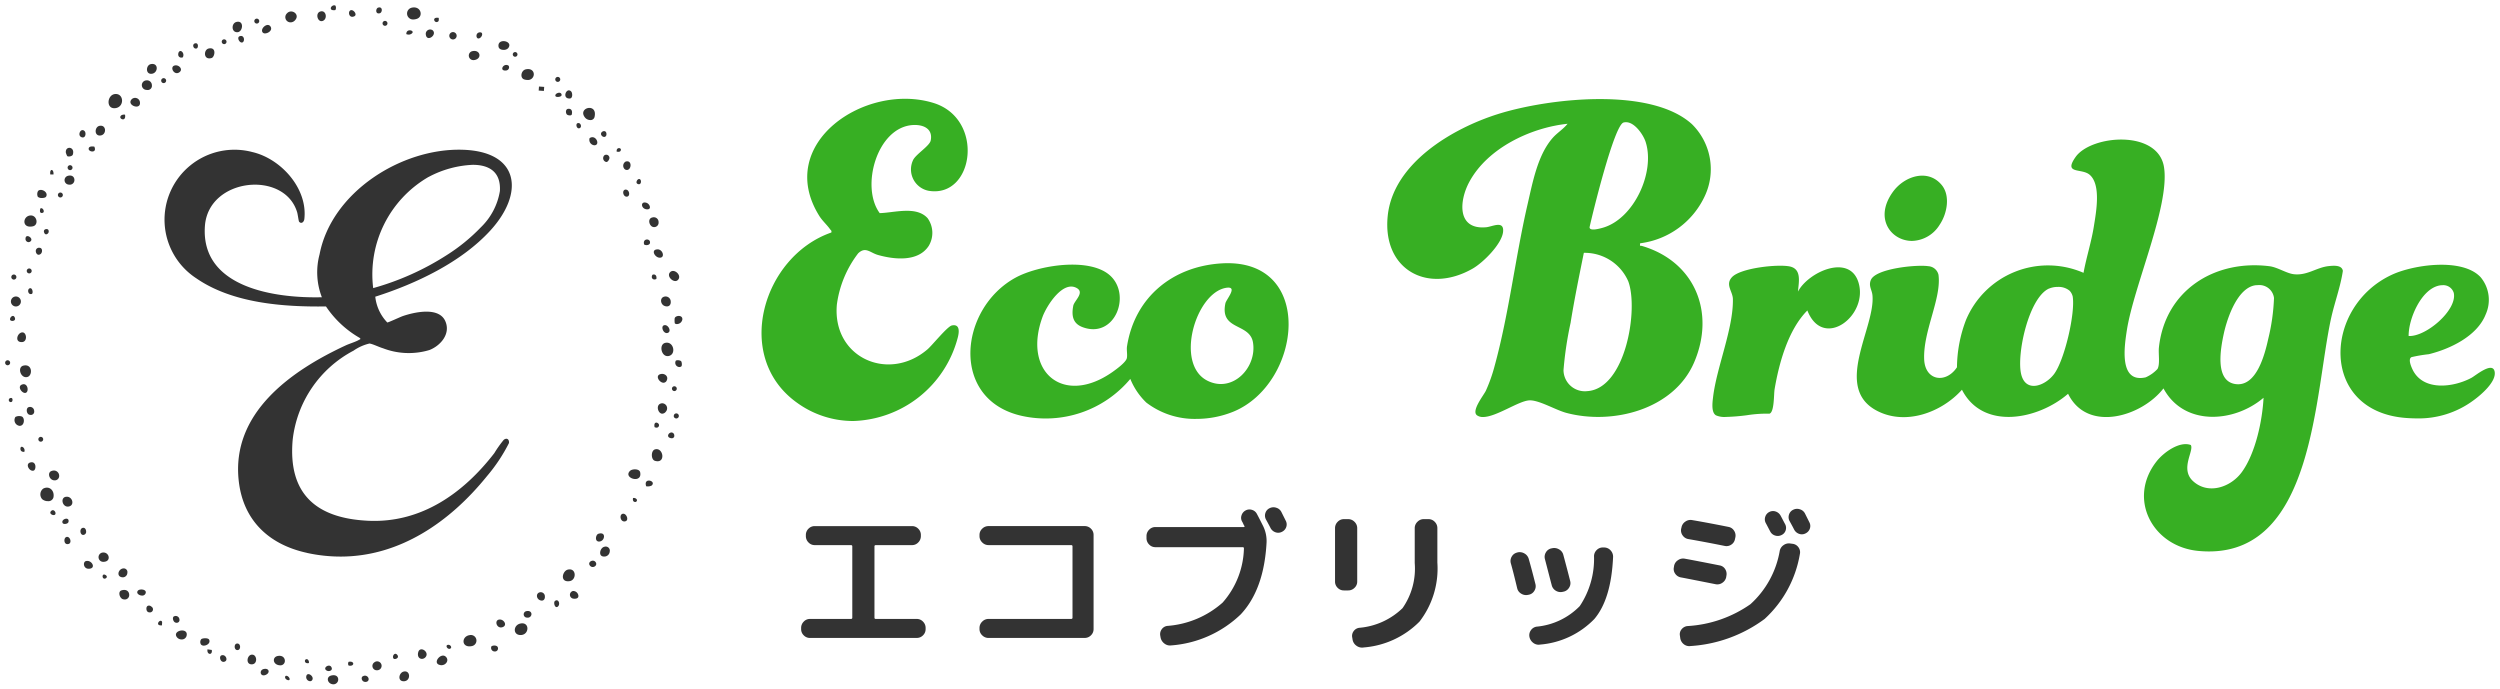
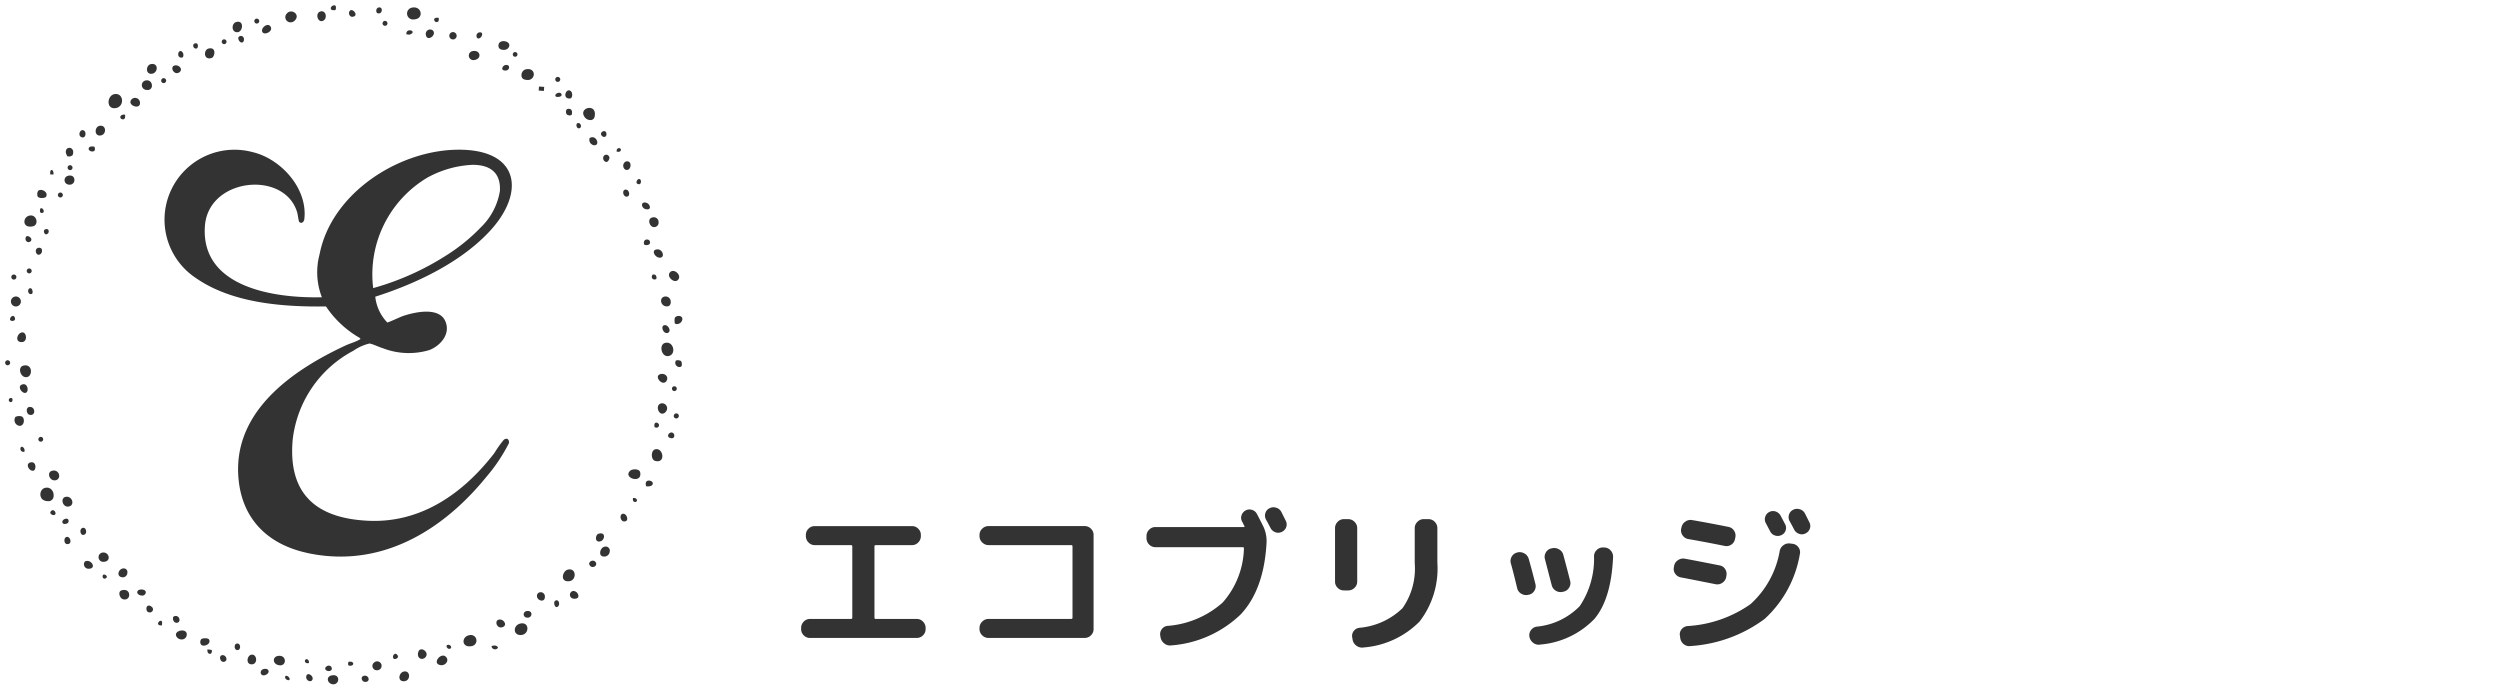
<svg xmlns="http://www.w3.org/2000/svg" width="243.003" height="67.016" viewBox="0 0 243.003 67.016">
  <g id="グループ_36671" data-name="グループ 36671" transform="translate(-84.499 -177.482)">
-     <path id="合体_3" data-name="合体 3" d="M31.793,65.987c-.475-.094-.627-.719-.08-.846.481-.111.68.152.661.416a.464.464,0,0,1-.465.442A.6.6,0,0,1,31.793,65.987Zm3.191-.222c-.337-.02-.444-.471-.179-.564a.36.36,0,0,1,.527.266c.014.15-.083.3-.315.3Zm3.741-1c.683-.179.733.907.046.937h-.032C38.115,65.7,38.269,64.884,38.725,64.764Zm-9.462.522c.037-.625.876-.04.559.331a.232.232,0,0,1-.181.079A.4.4,0,0,1,29.263,65.286Zm-2.015-.094c.216-.112.5.256.379.379a.116.116,0,0,1-.084.028C27.383,65.6,27.111,65.416,27.248,65.192Zm-2.1-.682c.491-.108.631.337.23.547a.56.56,0,0,1-.256.072C24.762,65.129,24.723,64.6,25.146,64.51Zm6.033.1c-.273-.261.329-.621.521-.3.154.256-.046.4-.255.4A.387.387,0,0,1,31.179,64.607Zm4.678-.722a.433.433,0,1,1,.3.744A.421.421,0,0,1,35.857,63.885Zm-2.474.287a.356.356,0,0,1,0-.362c.3-.065.452.058.451.181,0,.1-.1.2-.3.2A.738.738,0,0,1,33.383,64.172Zm-6.753-.03c-.631-.094-.674-.779-.157-.895.465-.1.7.167.714.44a.429.429,0,0,1-.454.463A.709.709,0,0,1,26.63,64.142Zm15.523-.057c-.581-.244.226-1.2.677-.771.35.329.031.824-.421.824A.663.663,0,0,1,42.153,64.084Zm-18.205-.967c.526-.081.645.9.045.936h-.04C23.37,64.055,23.5,63.186,23.947,63.117Zm5.19.629a.169.169,0,0,1,.294-.139.349.349,0,0,1,.089.32.613.613,0,0,1-.132.016C29.215,63.943,29.142,63.845,29.138,63.746Zm-8.1-.567c.382-.129.643.439.337.592a.359.359,0,0,1-.161.042C20.893,63.813,20.771,63.27,21.038,63.179Zm16.7.3c-.147-.235.136-.643.375-.344.191.238-.059.4-.238.4A.155.155,0,0,1,37.74,63.477Zm2.395-.523c.123-.785,1.149-.123.735.389a.475.475,0,0,1-.364.178C40.28,63.52,40.073,63.342,40.134,62.954ZM19.67,62.6l.415.059c.045.261-.064.381-.183.381C19.766,63.042,19.617,62.885,19.67,62.6ZM47.275,62.3c.184-.113.586-.107.626.151a.292.292,0,0,1-.307.356A.345.345,0,0,1,47.275,62.3Zm-24.782-.253c.392-.108.454.534.163.614a.318.318,0,0,1-.085.012C22.257,62.669,22.225,62.117,22.494,62.042Zm20.517.123c.235-.072.457.222.279.344a.214.214,0,0,1-.123.04C42.959,62.549,42.788,62.234,43.011,62.165Zm2.091-.938a.543.543,0,1,1,.288,1.046,1.208,1.208,0,0,1-.267.032C44.354,62.305,44.388,61.374,45.1,61.227Zm-26.049.918a.438.438,0,0,1,.021-.549c.147-.1.661-.129.754.058.161.323-.216.581-.52.581A.354.354,0,0,1,19.053,62.145Zm-2.332-.7c-.576-.694,1.143-1.04.914-.156a.473.473,0,0,1-.483.344A.562.562,0,0,1,16.721,61.448ZM50.09,60.09c.908-.186.878,1.088.043,1.119H50.1C49.332,61.21,49.377,60.237,50.09,60.09Zm-2.083-.383c.442-.076.83.518.393.715a.527.527,0,0,1-.216.05C47.738,60.472,47.567,59.783,48.008,59.707Zm-33.139.34c.043-.161.268-.321.372-.151.043.07-.008.271.009.37a1.033,1.033,0,0,1-.1.006C14.9,60.272,14.839,60.159,14.869,60.048ZM16.558,60c-.242-.071-.346-.539-.131-.611a.362.362,0,0,1,.514.3.266.266,0,0,1-.257.33A.447.447,0,0,1,16.558,60Zm34.088-.494a.316.316,0,0,1,.012-.617c.348-.076.514.115.5.306a.355.355,0,0,1-.391.323A.683.683,0,0,1,50.647,59.507Zm-36.915-.854c-.008-.341.306-.379.492-.2a.3.3,0,0,1-.2.555C13.879,59.005,13.737,58.906,13.731,58.653Zm39.719-.76c.334-.236.528.293.3.525a.21.21,0,0,1-.148.077C53.4,58.5,53.283,58.011,53.451,57.893Zm-1.445-.061c-.4-.143-.429-.7-.02-.777a.4.4,0,0,1,.477.4c.019.2-.076.409-.3.409A.479.479,0,0,1,52.006,57.832Zm-40.563-.106c-.313-.093-.513-.741-.127-.858.5-.151.737.136.743.423a.428.428,0,0,1-.428.465A.655.655,0,0,1,11.443,57.726Zm43.817-.051a.377.377,0,0,1-.055-.747.514.514,0,0,1,.5.374c.059.189-.013.378-.343.378Q55.314,57.681,55.259,57.676Zm-42.33-.8c.167-.165.836-.121.732.255a.337.337,0,0,1-.353.245C13.009,57.371,12.676,57.12,12.929,56.871ZM54.7,54.849c.836-.192.86,1.012.172,1.12a1.1,1.1,0,0,1-.169.014C53.926,55.983,54.186,54.967,54.7,54.849Zm-45.187.8c-.1-.163-.014-.426.243-.275s.073.356-.1.356A.167.167,0,0,1,9.513,55.646Zm1.859-.054c-.6-.079-.369-.834.13-.863a.36.36,0,0,1,.378.434.448.448,0,0,1-.439.434A.535.535,0,0,1,11.372,55.592ZM7.844,54.024c.562-.161,1.054.715.3.743H8.116C7.6,54.767,7.539,54.112,7.844,54.024Zm49.036.48c-.356-.356.246-.715.5-.4.2.251-.032.494-.269.494A.315.315,0,0,1,56.88,54.5ZM9.424,53.2c.633-.127.89.7.351.86a.753.753,0,0,1-.215.034A.454.454,0,0,1,9.424,53.2Zm48.675.368c-.455-.086-.268-.844.138-.934a.4.4,0,0,1,.53.465.526.526,0,0,1-.533.482A.732.732,0,0,1,58.1,53.572Zm-28.767-.347c-3.672-.8-6.18-3.129-6.622-6.955C21.941,39.617,27.8,35.522,33.1,33.058c.386-.18,1-.353,1.331-.561.065-.04.111,0,.081-.141a9.842,9.842,0,0,1-3.326-3.085c-4.158.056-9.094-.31-12.607-2.737a6.8,6.8,0,0,1,5.451-12.271c2.777.645,5.391,3.537,5.053,6.506-.035.311-.311.516-.513.257-.045-.058-.125-.695-.182-.891-1.21-4.125-8.639-3.4-8.971,1.324-.423,6.019,6.861,7.028,11.369,6.917a6.727,6.727,0,0,1-.223-4.17c1.158-6.048,7.969-10.345,13.9-10.167,5.541.166,6.026,4.2,2.714,7.834-2.835,3.107-7.247,5.189-11.2,6.449a4.27,4.27,0,0,0,1.168,2.507c.08.015,1.273-.543,1.505-.622,1.131-.385,3.5-.925,4.13.483.549,1.226-.436,2.378-1.528,2.813a6.963,6.963,0,0,1-4.526-.169c-.38-.109-.981-.415-1.312-.461a4.514,4.514,0,0,0-1.55.694,11.2,11.2,0,0,0-5.916,8.671c-.463,5.257,2.289,7.631,7.354,7.864,5.141.236,9.244-2.681,12.248-6.576a10.922,10.922,0,0,1,.917-1.293c.3-.228.541-.052.506.312a16.123,16.123,0,0,1-2.145,3.227c-3.637,4.5-8.519,7.811-14.224,7.811A15.323,15.323,0,0,1,29.331,53.225Zm11.83-36.543a10.945,10.945,0,0,0-5.388,10.809,26.261,26.261,0,0,0,7.168-3.219,17.721,17.721,0,0,0,3.288-2.68,6.327,6.327,0,0,0,1.861-3.539c.109-1.924-1.122-2.545-2.633-2.545A9.99,9.99,0,0,0,41.161,16.683Zm-35.212,35c.366-.1.564.575.226.675a.421.421,0,0,1-.12.019C5.683,52.38,5.685,51.759,5.948,51.686Zm51.656.421c-.292-.088-.188-.657.062-.733.448-.136.586.111.53.358a.492.492,0,0,1-.456.4A.471.471,0,0,1,57.6,52.107Zm-50.029-.62c-.3-.006-.373-.59-.049-.684.21-.061.337.138.343.336a.3.3,0,0,1-.288.348ZM5.6,50.342c-.239-.379.654-.693.562-.151-.026.154-.207.22-.359.22A.25.25,0,0,1,5.6,50.342Zm54.466-.924c.331-.027.589.626.229.733a.4.4,0,0,1-.115.018C59.769,50.169,59.677,49.45,60.064,49.418Zm-55.617-.24c.265-.323.6.2.376.343a.206.206,0,0,1-.111.028C4.526,49.549,4.281,49.379,4.446,49.178Zm1.441-1.4c.6-.123.913.755.35.924a.551.551,0,0,1-.159.024C5.555,48.722,5.358,47.881,5.887,47.774Zm55.145.115a.35.35,0,0,1,.321.089.168.168,0,0,1-.129.294C61.1,48.272,60.971,48.167,61.033,47.889Zm-57.443.1A.7.7,0,0,1,3.7,46.978c.613-.324,1.136.225.991.865a.5.5,0,0,1-.535.353A.843.843,0,0,1,3.589,47.993Zm58.716-1.251c-.3-.885,1.014-.534.543-.069a.815.815,0,0,1-.409.09A.294.294,0,0,1,62.305,46.742ZM4.751,46.171c-.5-.048-.688-.814-.19-.922a.512.512,0,0,1,.689.452.426.426,0,0,1-.438.473Q4.782,46.174,4.751,46.171Zm55.984-.916c.212-.212.918-.232.991.141.093.469-.176.649-.476.649C60.817,46.045,60.319,45.673,60.735,45.254ZM2.477,44.427c.577-.122.553.72.29.8a.29.29,0,0,1-.088.013C2.3,45.243,1.936,44.541,2.477,44.427Zm60.684-.151c-.4-.119-.4-.99,0-1.111s.672.222.715.564c.036.295-.1.589-.457.589A.917.917,0,0,1,63.161,44.276ZM1.485,43.116c-.01-.438.533-.1.377.289H1.82C1.635,43.406,1.49,43.32,1.485,43.116Zm1.743-.934a.235.235,0,1,1,.235.235A.235.235,0,0,1,3.228,42.182Zm61.4-.131c-.347-.116-.164-.49.112-.532a.283.283,0,0,1,.3.28.235.235,0,0,1-.244.283A.551.551,0,0,1,64.629,42.051ZM63.125,41c-.156-.776.694-.352.354-.007a.217.217,0,0,1-.158.058A.432.432,0,0,1,63.125,41ZM1.4,40.876a.563.563,0,0,1-.4-.866.8.8,0,0,1,.615-.045c.317.133.283.911-.2.911Zm63.592-.965a.246.246,0,1,1,.246.246A.246.246,0,0,1,64.987,39.911ZM2.35,39.793c-.291-.086-.342-.649-.064-.733a.4.4,0,0,1,.536.367.325.325,0,0,1-.318.39A.548.548,0,0,1,2.35,39.793Zm61.508-1.111a.488.488,0,0,1,.365.812.462.462,0,0,1-.347.2C63.438,39.7,63.177,38.74,63.858,38.681ZM.515,38.173c.268-.072.224.306.138.36a.209.209,0,0,1-.111.036A.2.2,0,0,1,.515,38.173Zm1.1-1.3c.549-.247.726.6.428.775a.229.229,0,0,1-.115.03C1.6,37.674,1.181,37.064,1.612,36.87Zm63.2.388a.234.234,0,1,1,.234.235A.234.234,0,0,1,64.816,37.257ZM63.73,35.84c.4-.087.778.245.572.636a.343.343,0,0,1-.308.21C63.591,36.686,63.127,35.971,63.73,35.84ZM1.781,35.02c.867-.2.907.936.4,1.1a.524.524,0,0,1-.158.025C1.461,36.141,1.191,35.156,1.781,35.02ZM65.2,34.529a.593.593,0,0,1,.495.051c.086.086.126.45.019.525a.3.3,0,0,1-.173.055A.411.411,0,0,1,65.2,34.529ZM0,34.744a.243.243,0,1,1,.242.243A.243.243,0,0,1,0,34.744Zm64.172-1.935c.828-.183,1.1,1.18.273,1.287a.509.509,0,0,1-.065,0C63.766,34.1,63.532,32.95,64.172,32.808ZM1.6,31.8c.491-.121.622.9.043.934l-.054,0C.941,32.733,1.147,31.909,1.6,31.8Zm62.448-.7c.372-.119.738.551.4.722a.319.319,0,0,1-.144.036C63.944,31.856,63.718,31.2,64.043,31.1Zm1.04-.206a1.79,1.79,0,0,1-.009-.464c.053-.293.789-.375.746.111a.54.54,0,0,1-.534.442A.229.229,0,0,1,65.083,30.893ZM.546,30.64c-.255-.16.247-.755.406-.247.063.2-.1.284-.25.284A.305.305,0,0,1,.546,30.64Zm.015-1.853a.485.485,0,1,1,.485.485A.485.485,0,0,1,.561,28.788Zm63.562.444c-.423-.136-.52-.774-.078-.907a.5.5,0,0,1,.651.458c.027.242-.086.484-.369.484A.669.669,0,0,1,64.123,29.232ZM2.409,27.5c.249-.065.35.5.172.555a.294.294,0,0,1-.09.015C2.2,28.071,2.139,27.571,2.409,27.5Zm62.238-1.571c.4-.384,1.181.342.74.772a.343.343,0,0,1-.246.1C64.758,26.8,64.3,26.26,64.648,25.929ZM.6,26.413a.247.247,0,1,1,.247.247A.247.247,0,0,1,.6,26.413Zm62.321-.221c.289-.113.441.133.376.407a.4.4,0,0,1-.185.049C62.9,26.648,62.769,26.435,62.922,26.192ZM2.1,25.819a.24.24,0,1,1,.24.239A.24.24,0,0,1,2.1,25.819Zm61.313-2.1c.475,0,.7.671.357.79a.417.417,0,0,1-.136.023C63.151,24.537,62.72,23.73,63.412,23.724ZM2.98,23.908a.31.31,0,0,1,.366-.338c.306.014.278.425.143.56a.336.336,0,0,1-.232.117C3.1,24.246,2.989,24.077,2.98,23.908Zm59.135-.656c-.2-.624.647-.628.563-.149-.024.14-.182.206-.336.206A.441.441,0,0,1,62.115,23.251ZM1.982,22.661c.025-.52.8-.023.5.268a.3.3,0,0,1-.21.091A.31.31,0,0,1,1.982,22.661Zm1.8-.6c-.1-.331.325-.374.407-.244a.289.289,0,0,1-.2.445C3.907,22.263,3.827,22.206,3.783,22.062Zm59.245-.506c-.409-.04-.641-.821-.118-.934a.466.466,0,0,1,.607.46.433.433,0,0,1-.433.477ZM2.417,20.43c.673-.086.878.916.285,1.049a1.251,1.251,0,0,1-.273.033C1.629,21.512,1.751,20.515,2.417,20.43Zm1.026-.7c.246-.082.434.365.213.436a.355.355,0,0,1-.107.019C3.339,20.181,3.358,19.9,3.443,19.725Zm58.914.1c-.468-.041-.6-.58-.27-.659a.515.515,0,0,1,.559.325c.069.168.022.337-.231.337Zm-59.169-1.2a.6.6,0,0,1,.016-.586c.3-.3,1.03.122.775.554-.053.09-.232.132-.409.132A.6.6,0,0,1,3.187,18.621Zm1.941-.193a.24.24,0,1,1,.239.24A.239.239,0,0,1,5.129,18.428Zm55.188-.52c.354-.03.49.651.112.683H60.4C60.052,18.592,59.926,17.94,60.316,17.907ZM6.153,17.424a.434.434,0,0,1-.078-.843c.454-.136.668.136.659.409a.449.449,0,0,1-.468.445A.688.688,0,0,1,6.153,17.424Zm55.322-.067c-.221-.106-.05-.424.1-.466s.229.1.228.247c0,.127-.064.254-.2.254A.312.312,0,0,1,61.475,17.357ZM4.7,16.441H4.388C4.306,15.823,4.744,15.895,4.7,16.441Zm1.37-.661a.24.24,0,1,1,.24.24A.24.24,0,0,1,6.074,15.78Zm54.2.186a.461.461,0,0,1,.043-.777c.352-.108.494.144.476.395-.015.21-.143.421-.354.421A.4.4,0,0,1,60.276,15.966Zm-2.07-1.342a.309.309,0,0,1,.506.345c-.08.189-.182.26-.279.26A.381.381,0,0,1,58.206,14.624Zm-52.164.037a1.732,1.732,0,0,1-.136-.343c-.071-.691.913-.6.681.183-.038.129-.233.192-.387.192A.319.319,0,0,1,6.041,14.661Zm53.488-.429-.076,0c-.091-.516.6-.4.352-.058a.243.243,0,0,1-.2.062Zm-51.386-.38c.084-.162.367-.143.53-.116.157.343-.005.473-.194.473C8.274,14.209,8.038,14.055,8.143,13.852Zm48.667-.938c.613-.418,1.083.687.466.691h0A.53.53,0,0,1,56.81,12.914ZM7.465,12.832c-.513-.139-.116-.984.255-.606.16.162.114.618-.171.618A.32.32,0,0,1,7.465,12.832ZM58.016,12.7c-.363-.363.4-.739.432-.207.013.2-.1.3-.221.3A.3.3,0,0,1,58.016,12.7ZM9.171,11.716c.7-.143.72.916.046.941H9.2C8.638,12.657,8.7,11.811,9.171,11.716Zm46.469-.258c.314-.107.469.417.17.493a.2.2,0,0,1-.051.007C55.528,11.957,55.442,11.525,55.64,11.457Zm.74-.53c-.813-.977,1.231-1.505.913-.088a.392.392,0,0,1-.414.313A.674.674,0,0,1,56.38,10.927ZM11.3,10.688a.526.526,0,0,1,.353-.058c.059.337-.069.455-.2.455C11.262,11.086,11.064,10.869,11.3,10.688Zm43.309-.072c-.136-.135-.163-.543.142-.559.348-.018.4.292.32.578a.223.223,0,0,1-.183.063A.454.454,0,0,1,54.606,10.616ZM10.69,8.623c.833-.073.929,1.187.094,1.361A.9.9,0,0,1,10.6,10C9.793,10,9.924,8.691,10.69,8.623Zm1.608.509a.476.476,0,0,1,.792.219c.079.355-.105.492-.328.492C12.407,9.843,11.955,9.5,12.3,9.132Zm42.155-.47c.03-.278.3-.555.565-.288.126.127.185.672-.142.685h-.029C54.533,9.058,54.432,8.86,54.453,8.662Zm-.933.2c-.211-.247.454-.555.561-.212.059.189-.181.255-.367.255A.317.317,0,0,1,53.521,8.86Zm-1.659-.576.028-.393.506.036-.028.393ZM13.719,8.22a.463.463,0,0,1,0-.924.475.475,0,0,1,.545.466.409.409,0,0,1-.418.471A.684.684,0,0,1,13.719,8.22Zm1.448-.9a.241.241,0,1,1,.241.241A.241.241,0,0,1,15.167,7.316ZM53.473,7.2a.242.242,0,1,1,.242.242A.242.242,0,0,1,53.473,7.2Zm-3,.01c-.465-.136-.329-.88.126-.984.543-.124.8.189.787.5a.562.562,0,0,1-.606.53A1.1,1.1,0,0,1,50.468,7.208ZM14.16,5.716c.8-.16.72.916.046.942h-.021C13.624,6.658,13.693,5.809,14.16,5.716Zm2.337.128c.4-.08.815.373.457.65a.429.429,0,0,1-.264.1C16.293,6.593,16.032,5.937,16.5,5.844Zm31.837.221a.4.4,0,0,1,.564-.223c.163.1.108.5-.274.5h0C48.351,6.343,48.287,6.2,48.334,6.065ZM45.416,4.456c.771-.173.964.717.223.859a.609.609,0,0,1-.115.011A.44.44,0,0,1,45.416,4.456ZM19.779,4.2c.8-.183.6.828.29.921a.774.774,0,0,1-.224.037C19.272,5.161,19.319,4.309,19.779,4.2Zm-2.955.562c0-.211.148-.422.356-.265a.444.444,0,0,1,.082.565.546.546,0,0,1-.142.021A.29.29,0,0,1,16.824,4.766Zm32.519.006A.228.228,0,1,1,49.571,5,.228.228,0,0,1,49.343,4.772ZM47.96,4.028c-.153-.9,1.5-.572.929.143a.588.588,0,0,1-.441.16C48.222,4.332,48,4.24,47.96,4.028ZM18.451,3.7c.364-.1.337.436.17.49a.283.283,0,0,1-.088.015C18.268,4.2,18.167,3.777,18.451,3.7Zm2.6-.16a.234.234,0,1,1,.234.234A.235.235,0,0,1,21.055,3.536ZM22.807,3c.459-.154.527.543.229.616a.167.167,0,0,1-.04,0C22.752,3.62,22.492,3.1,22.807,3Zm20.365-.04a.358.358,0,1,1,.358.358A.358.358,0,0,1,43.173,2.959Zm3-.335c.275,0,.229.328.051.493a.332.332,0,0,1-.216.107C45.742,3.224,45.707,2.628,46.174,2.624Zm-5.285.2a.425.425,0,0,1,.679-.389c.306.307-.078.745-.383.745C41.041,3.182,40.915,3.084,40.889,2.827ZM38.994,2.8c-.016-.627.945-.332.5-.036a.466.466,0,0,1-.265.084A.686.686,0,0,1,38.994,2.8Zm-13.94-.141c-.346-.346.449-1.072.746-.588.215.35-.229.659-.54.659A.284.284,0,0,1,25.054,2.659ZM22.495,1.613c.751-.17.624.946.106,1l-.058,0C21.973,2.613,21.976,1.731,22.495,1.613Zm14.189.14a.239.239,0,1,1,.239.239A.239.239,0,0,1,36.684,1.753ZM24.219,1.534a.24.24,0,1,1,.24.24A.24.24,0,0,1,24.219,1.534ZM27.4.776c.438-.482,1.305.109.774.68a.572.572,0,0,1-.422.2A.505.505,0,0,1,27.4.776Zm14.3.641c-.011-.13.105-.259.446-.195,0,.1.031.288-.059.351a.275.275,0,0,1-.159.056A.236.236,0,0,1,41.705,1.417ZM30.641.6c.538-.157.706.637.306.878a.394.394,0,0,1-.2.062C30.335,1.541,30.149.744,30.641.6Zm8.9-.375c.9-.181,1.136.886.462,1.094a1.188,1.188,0,0,1-.35.058A.58.58,0,0,1,39.545.226ZM33.607.473c.268-.066.648.438.334.591a.47.47,0,0,1-.2.053C33.379,1.118,33.319.544,33.607.473ZM36.26.223c.454-.136.422.468.164.545a.429.429,0,0,1-.122.02C35.978.788,36.027.292,36.26.223ZM31.695.406c-.167-.227.212-.5.407-.375a.44.44,0,0,1,0,.424.292.292,0,0,1-.13.021A.426.426,0,0,1,31.695.406Z" transform="translate(84.999 177.999)" fill="#333" stroke="rgba(0,0,0,0)" stroke-miterlimit="10" stroke-width="1" />
+     <path id="合体_3" data-name="合体 3" d="M31.793,65.987c-.475-.094-.627-.719-.08-.846.481-.111.68.152.661.416a.464.464,0,0,1-.465.442A.6.6,0,0,1,31.793,65.987Zm3.191-.222c-.337-.02-.444-.471-.179-.564a.36.36,0,0,1,.527.266c.014.15-.083.3-.315.3Zm3.741-1c.683-.179.733.907.046.937h-.032C38.115,65.7,38.269,64.884,38.725,64.764Zm-9.462.522c.037-.625.876-.04.559.331a.232.232,0,0,1-.181.079A.4.4,0,0,1,29.263,65.286Zm-2.015-.094c.216-.112.5.256.379.379a.116.116,0,0,1-.084.028C27.383,65.6,27.111,65.416,27.248,65.192Zm-2.1-.682c.491-.108.631.337.23.547a.56.56,0,0,1-.256.072C24.762,65.129,24.723,64.6,25.146,64.51Zm6.033.1c-.273-.261.329-.621.521-.3.154.256-.046.4-.255.4A.387.387,0,0,1,31.179,64.607Zm4.678-.722a.433.433,0,1,1,.3.744A.421.421,0,0,1,35.857,63.885Zm-2.474.287a.356.356,0,0,1,0-.362c.3-.065.452.058.451.181,0,.1-.1.2-.3.2A.738.738,0,0,1,33.383,64.172Zm-6.753-.03c-.631-.094-.674-.779-.157-.895.465-.1.7.167.714.44a.429.429,0,0,1-.454.463A.709.709,0,0,1,26.63,64.142Zm15.523-.057c-.581-.244.226-1.2.677-.771.35.329.031.824-.421.824A.663.663,0,0,1,42.153,64.084Zm-18.205-.967c.526-.081.645.9.045.936h-.04C23.37,64.055,23.5,63.186,23.947,63.117Zm5.19.629a.169.169,0,0,1,.294-.139.349.349,0,0,1,.089.32.613.613,0,0,1-.132.016C29.215,63.943,29.142,63.845,29.138,63.746Zm-8.1-.567c.382-.129.643.439.337.592a.359.359,0,0,1-.161.042C20.893,63.813,20.771,63.27,21.038,63.179Zm16.7.3c-.147-.235.136-.643.375-.344.191.238-.059.4-.238.4A.155.155,0,0,1,37.74,63.477Zm2.395-.523c.123-.785,1.149-.123.735.389a.475.475,0,0,1-.364.178C40.28,63.52,40.073,63.342,40.134,62.954ZM19.67,62.6l.415.059c.045.261-.064.381-.183.381C19.766,63.042,19.617,62.885,19.67,62.6ZM47.275,62.3c.184-.113.586-.107.626.151A.345.345,0,0,1,47.275,62.3Zm-24.782-.253c.392-.108.454.534.163.614a.318.318,0,0,1-.085.012C22.257,62.669,22.225,62.117,22.494,62.042Zm20.517.123c.235-.072.457.222.279.344a.214.214,0,0,1-.123.04C42.959,62.549,42.788,62.234,43.011,62.165Zm2.091-.938a.543.543,0,1,1,.288,1.046,1.208,1.208,0,0,1-.267.032C44.354,62.305,44.388,61.374,45.1,61.227Zm-26.049.918a.438.438,0,0,1,.021-.549c.147-.1.661-.129.754.058.161.323-.216.581-.52.581A.354.354,0,0,1,19.053,62.145Zm-2.332-.7c-.576-.694,1.143-1.04.914-.156a.473.473,0,0,1-.483.344A.562.562,0,0,1,16.721,61.448ZM50.09,60.09c.908-.186.878,1.088.043,1.119H50.1C49.332,61.21,49.377,60.237,50.09,60.09Zm-2.083-.383c.442-.076.83.518.393.715a.527.527,0,0,1-.216.05C47.738,60.472,47.567,59.783,48.008,59.707Zm-33.139.34c.043-.161.268-.321.372-.151.043.07-.008.271.009.37a1.033,1.033,0,0,1-.1.006C14.9,60.272,14.839,60.159,14.869,60.048ZM16.558,60c-.242-.071-.346-.539-.131-.611a.362.362,0,0,1,.514.3.266.266,0,0,1-.257.33A.447.447,0,0,1,16.558,60Zm34.088-.494a.316.316,0,0,1,.012-.617c.348-.076.514.115.5.306a.355.355,0,0,1-.391.323A.683.683,0,0,1,50.647,59.507Zm-36.915-.854c-.008-.341.306-.379.492-.2a.3.3,0,0,1-.2.555C13.879,59.005,13.737,58.906,13.731,58.653Zm39.719-.76c.334-.236.528.293.3.525a.21.21,0,0,1-.148.077C53.4,58.5,53.283,58.011,53.451,57.893Zm-1.445-.061c-.4-.143-.429-.7-.02-.777a.4.4,0,0,1,.477.4c.019.2-.076.409-.3.409A.479.479,0,0,1,52.006,57.832Zm-40.563-.106c-.313-.093-.513-.741-.127-.858.5-.151.737.136.743.423a.428.428,0,0,1-.428.465A.655.655,0,0,1,11.443,57.726Zm43.817-.051a.377.377,0,0,1-.055-.747.514.514,0,0,1,.5.374c.059.189-.013.378-.343.378Q55.314,57.681,55.259,57.676Zm-42.33-.8c.167-.165.836-.121.732.255a.337.337,0,0,1-.353.245C13.009,57.371,12.676,57.12,12.929,56.871ZM54.7,54.849c.836-.192.86,1.012.172,1.12a1.1,1.1,0,0,1-.169.014C53.926,55.983,54.186,54.967,54.7,54.849Zm-45.187.8c-.1-.163-.014-.426.243-.275s.073.356-.1.356A.167.167,0,0,1,9.513,55.646Zm1.859-.054c-.6-.079-.369-.834.13-.863a.36.36,0,0,1,.378.434.448.448,0,0,1-.439.434A.535.535,0,0,1,11.372,55.592ZM7.844,54.024c.562-.161,1.054.715.3.743H8.116C7.6,54.767,7.539,54.112,7.844,54.024Zm49.036.48c-.356-.356.246-.715.5-.4.2.251-.032.494-.269.494A.315.315,0,0,1,56.88,54.5ZM9.424,53.2c.633-.127.89.7.351.86a.753.753,0,0,1-.215.034A.454.454,0,0,1,9.424,53.2Zm48.675.368c-.455-.086-.268-.844.138-.934a.4.4,0,0,1,.53.465.526.526,0,0,1-.533.482A.732.732,0,0,1,58.1,53.572Zm-28.767-.347c-3.672-.8-6.18-3.129-6.622-6.955C21.941,39.617,27.8,35.522,33.1,33.058c.386-.18,1-.353,1.331-.561.065-.04.111,0,.081-.141a9.842,9.842,0,0,1-3.326-3.085c-4.158.056-9.094-.31-12.607-2.737a6.8,6.8,0,0,1,5.451-12.271c2.777.645,5.391,3.537,5.053,6.506-.035.311-.311.516-.513.257-.045-.058-.125-.695-.182-.891-1.21-4.125-8.639-3.4-8.971,1.324-.423,6.019,6.861,7.028,11.369,6.917a6.727,6.727,0,0,1-.223-4.17c1.158-6.048,7.969-10.345,13.9-10.167,5.541.166,6.026,4.2,2.714,7.834-2.835,3.107-7.247,5.189-11.2,6.449a4.27,4.27,0,0,0,1.168,2.507c.08.015,1.273-.543,1.505-.622,1.131-.385,3.5-.925,4.13.483.549,1.226-.436,2.378-1.528,2.813a6.963,6.963,0,0,1-4.526-.169c-.38-.109-.981-.415-1.312-.461a4.514,4.514,0,0,0-1.55.694,11.2,11.2,0,0,0-5.916,8.671c-.463,5.257,2.289,7.631,7.354,7.864,5.141.236,9.244-2.681,12.248-6.576a10.922,10.922,0,0,1,.917-1.293c.3-.228.541-.052.506.312a16.123,16.123,0,0,1-2.145,3.227c-3.637,4.5-8.519,7.811-14.224,7.811A15.323,15.323,0,0,1,29.331,53.225Zm11.83-36.543a10.945,10.945,0,0,0-5.388,10.809,26.261,26.261,0,0,0,7.168-3.219,17.721,17.721,0,0,0,3.288-2.68,6.327,6.327,0,0,0,1.861-3.539c.109-1.924-1.122-2.545-2.633-2.545A9.99,9.99,0,0,0,41.161,16.683Zm-35.212,35c.366-.1.564.575.226.675a.421.421,0,0,1-.12.019C5.683,52.38,5.685,51.759,5.948,51.686Zm51.656.421c-.292-.088-.188-.657.062-.733.448-.136.586.111.53.358a.492.492,0,0,1-.456.4A.471.471,0,0,1,57.6,52.107Zm-50.029-.62c-.3-.006-.373-.59-.049-.684.21-.061.337.138.343.336a.3.3,0,0,1-.288.348ZM5.6,50.342c-.239-.379.654-.693.562-.151-.026.154-.207.22-.359.22A.25.25,0,0,1,5.6,50.342Zm54.466-.924c.331-.027.589.626.229.733a.4.4,0,0,1-.115.018C59.769,50.169,59.677,49.45,60.064,49.418Zm-55.617-.24c.265-.323.6.2.376.343a.206.206,0,0,1-.111.028C4.526,49.549,4.281,49.379,4.446,49.178Zm1.441-1.4c.6-.123.913.755.35.924a.551.551,0,0,1-.159.024C5.555,48.722,5.358,47.881,5.887,47.774Zm55.145.115a.35.35,0,0,1,.321.089.168.168,0,0,1-.129.294C61.1,48.272,60.971,48.167,61.033,47.889Zm-57.443.1A.7.7,0,0,1,3.7,46.978c.613-.324,1.136.225.991.865a.5.5,0,0,1-.535.353A.843.843,0,0,1,3.589,47.993Zm58.716-1.251c-.3-.885,1.014-.534.543-.069a.815.815,0,0,1-.409.09A.294.294,0,0,1,62.305,46.742ZM4.751,46.171c-.5-.048-.688-.814-.19-.922a.512.512,0,0,1,.689.452.426.426,0,0,1-.438.473Q4.782,46.174,4.751,46.171Zm55.984-.916c.212-.212.918-.232.991.141.093.469-.176.649-.476.649C60.817,46.045,60.319,45.673,60.735,45.254ZM2.477,44.427c.577-.122.553.72.29.8a.29.29,0,0,1-.088.013C2.3,45.243,1.936,44.541,2.477,44.427Zm60.684-.151c-.4-.119-.4-.99,0-1.111s.672.222.715.564c.036.295-.1.589-.457.589A.917.917,0,0,1,63.161,44.276ZM1.485,43.116c-.01-.438.533-.1.377.289H1.82C1.635,43.406,1.49,43.32,1.485,43.116Zm1.743-.934a.235.235,0,1,1,.235.235A.235.235,0,0,1,3.228,42.182Zm61.4-.131c-.347-.116-.164-.49.112-.532a.283.283,0,0,1,.3.28.235.235,0,0,1-.244.283A.551.551,0,0,1,64.629,42.051ZM63.125,41c-.156-.776.694-.352.354-.007a.217.217,0,0,1-.158.058A.432.432,0,0,1,63.125,41ZM1.4,40.876a.563.563,0,0,1-.4-.866.8.8,0,0,1,.615-.045c.317.133.283.911-.2.911Zm63.592-.965a.246.246,0,1,1,.246.246A.246.246,0,0,1,64.987,39.911ZM2.35,39.793c-.291-.086-.342-.649-.064-.733a.4.4,0,0,1,.536.367.325.325,0,0,1-.318.39A.548.548,0,0,1,2.35,39.793Zm61.508-1.111a.488.488,0,0,1,.365.812.462.462,0,0,1-.347.2C63.438,39.7,63.177,38.74,63.858,38.681ZM.515,38.173c.268-.072.224.306.138.36a.209.209,0,0,1-.111.036A.2.2,0,0,1,.515,38.173Zm1.1-1.3c.549-.247.726.6.428.775a.229.229,0,0,1-.115.03C1.6,37.674,1.181,37.064,1.612,36.87Zm63.2.388a.234.234,0,1,1,.234.235A.234.234,0,0,1,64.816,37.257ZM63.73,35.84c.4-.087.778.245.572.636a.343.343,0,0,1-.308.21C63.591,36.686,63.127,35.971,63.73,35.84ZM1.781,35.02c.867-.2.907.936.4,1.1a.524.524,0,0,1-.158.025C1.461,36.141,1.191,35.156,1.781,35.02ZM65.2,34.529a.593.593,0,0,1,.495.051c.086.086.126.45.019.525a.3.3,0,0,1-.173.055A.411.411,0,0,1,65.2,34.529ZM0,34.744a.243.243,0,1,1,.242.243A.243.243,0,0,1,0,34.744Zm64.172-1.935c.828-.183,1.1,1.18.273,1.287a.509.509,0,0,1-.065,0C63.766,34.1,63.532,32.95,64.172,32.808ZM1.6,31.8c.491-.121.622.9.043.934l-.054,0C.941,32.733,1.147,31.909,1.6,31.8Zm62.448-.7c.372-.119.738.551.4.722a.319.319,0,0,1-.144.036C63.944,31.856,63.718,31.2,64.043,31.1Zm1.04-.206a1.79,1.79,0,0,1-.009-.464c.053-.293.789-.375.746.111a.54.54,0,0,1-.534.442A.229.229,0,0,1,65.083,30.893ZM.546,30.64c-.255-.16.247-.755.406-.247.063.2-.1.284-.25.284A.305.305,0,0,1,.546,30.64Zm.015-1.853a.485.485,0,1,1,.485.485A.485.485,0,0,1,.561,28.788Zm63.562.444c-.423-.136-.52-.774-.078-.907a.5.5,0,0,1,.651.458c.027.242-.086.484-.369.484A.669.669,0,0,1,64.123,29.232ZM2.409,27.5c.249-.065.35.5.172.555a.294.294,0,0,1-.09.015C2.2,28.071,2.139,27.571,2.409,27.5Zm62.238-1.571c.4-.384,1.181.342.74.772a.343.343,0,0,1-.246.1C64.758,26.8,64.3,26.26,64.648,25.929ZM.6,26.413a.247.247,0,1,1,.247.247A.247.247,0,0,1,.6,26.413Zm62.321-.221c.289-.113.441.133.376.407a.4.4,0,0,1-.185.049C62.9,26.648,62.769,26.435,62.922,26.192ZM2.1,25.819a.24.24,0,1,1,.24.239A.24.24,0,0,1,2.1,25.819Zm61.313-2.1c.475,0,.7.671.357.79a.417.417,0,0,1-.136.023C63.151,24.537,62.72,23.73,63.412,23.724ZM2.98,23.908a.31.31,0,0,1,.366-.338c.306.014.278.425.143.56a.336.336,0,0,1-.232.117C3.1,24.246,2.989,24.077,2.98,23.908Zm59.135-.656c-.2-.624.647-.628.563-.149-.024.14-.182.206-.336.206A.441.441,0,0,1,62.115,23.251ZM1.982,22.661c.025-.52.8-.023.5.268a.3.3,0,0,1-.21.091A.31.31,0,0,1,1.982,22.661Zm1.8-.6c-.1-.331.325-.374.407-.244a.289.289,0,0,1-.2.445C3.907,22.263,3.827,22.206,3.783,22.062Zm59.245-.506c-.409-.04-.641-.821-.118-.934a.466.466,0,0,1,.607.46.433.433,0,0,1-.433.477ZM2.417,20.43c.673-.086.878.916.285,1.049a1.251,1.251,0,0,1-.273.033C1.629,21.512,1.751,20.515,2.417,20.43Zm1.026-.7c.246-.082.434.365.213.436a.355.355,0,0,1-.107.019C3.339,20.181,3.358,19.9,3.443,19.725Zm58.914.1c-.468-.041-.6-.58-.27-.659a.515.515,0,0,1,.559.325c.069.168.022.337-.231.337Zm-59.169-1.2a.6.6,0,0,1,.016-.586c.3-.3,1.03.122.775.554-.053.09-.232.132-.409.132A.6.6,0,0,1,3.187,18.621Zm1.941-.193a.24.24,0,1,1,.239.24A.239.239,0,0,1,5.129,18.428Zm55.188-.52c.354-.03.49.651.112.683H60.4C60.052,18.592,59.926,17.94,60.316,17.907ZM6.153,17.424a.434.434,0,0,1-.078-.843c.454-.136.668.136.659.409a.449.449,0,0,1-.468.445A.688.688,0,0,1,6.153,17.424Zm55.322-.067c-.221-.106-.05-.424.1-.466s.229.1.228.247c0,.127-.064.254-.2.254A.312.312,0,0,1,61.475,17.357ZM4.7,16.441H4.388C4.306,15.823,4.744,15.895,4.7,16.441Zm1.37-.661a.24.24,0,1,1,.24.24A.24.24,0,0,1,6.074,15.78Zm54.2.186a.461.461,0,0,1,.043-.777c.352-.108.494.144.476.395-.015.21-.143.421-.354.421A.4.4,0,0,1,60.276,15.966Zm-2.07-1.342a.309.309,0,0,1,.506.345c-.08.189-.182.26-.279.26A.381.381,0,0,1,58.206,14.624Zm-52.164.037a1.732,1.732,0,0,1-.136-.343c-.071-.691.913-.6.681.183-.038.129-.233.192-.387.192A.319.319,0,0,1,6.041,14.661Zm53.488-.429-.076,0c-.091-.516.6-.4.352-.058a.243.243,0,0,1-.2.062Zm-51.386-.38c.084-.162.367-.143.53-.116.157.343-.005.473-.194.473C8.274,14.209,8.038,14.055,8.143,13.852Zm48.667-.938c.613-.418,1.083.687.466.691h0A.53.53,0,0,1,56.81,12.914ZM7.465,12.832c-.513-.139-.116-.984.255-.606.16.162.114.618-.171.618A.32.32,0,0,1,7.465,12.832ZM58.016,12.7c-.363-.363.4-.739.432-.207.013.2-.1.3-.221.3A.3.3,0,0,1,58.016,12.7ZM9.171,11.716c.7-.143.72.916.046.941H9.2C8.638,12.657,8.7,11.811,9.171,11.716Zm46.469-.258c.314-.107.469.417.17.493a.2.2,0,0,1-.051.007C55.528,11.957,55.442,11.525,55.64,11.457Zm.74-.53c-.813-.977,1.231-1.505.913-.088a.392.392,0,0,1-.414.313A.674.674,0,0,1,56.38,10.927ZM11.3,10.688a.526.526,0,0,1,.353-.058c.059.337-.069.455-.2.455C11.262,11.086,11.064,10.869,11.3,10.688Zm43.309-.072c-.136-.135-.163-.543.142-.559.348-.018.4.292.32.578a.223.223,0,0,1-.183.063A.454.454,0,0,1,54.606,10.616ZM10.69,8.623c.833-.073.929,1.187.094,1.361A.9.9,0,0,1,10.6,10C9.793,10,9.924,8.691,10.69,8.623Zm1.608.509a.476.476,0,0,1,.792.219c.079.355-.105.492-.328.492C12.407,9.843,11.955,9.5,12.3,9.132Zm42.155-.47c.03-.278.3-.555.565-.288.126.127.185.672-.142.685h-.029C54.533,9.058,54.432,8.86,54.453,8.662Zm-.933.2c-.211-.247.454-.555.561-.212.059.189-.181.255-.367.255A.317.317,0,0,1,53.521,8.86Zm-1.659-.576.028-.393.506.036-.028.393ZM13.719,8.22a.463.463,0,0,1,0-.924.475.475,0,0,1,.545.466.409.409,0,0,1-.418.471A.684.684,0,0,1,13.719,8.22Zm1.448-.9a.241.241,0,1,1,.241.241A.241.241,0,0,1,15.167,7.316ZM53.473,7.2a.242.242,0,1,1,.242.242A.242.242,0,0,1,53.473,7.2Zm-3,.01c-.465-.136-.329-.88.126-.984.543-.124.8.189.787.5a.562.562,0,0,1-.606.53A1.1,1.1,0,0,1,50.468,7.208ZM14.16,5.716c.8-.16.72.916.046.942h-.021C13.624,6.658,13.693,5.809,14.16,5.716Zm2.337.128c.4-.08.815.373.457.65a.429.429,0,0,1-.264.1C16.293,6.593,16.032,5.937,16.5,5.844Zm31.837.221a.4.4,0,0,1,.564-.223c.163.1.108.5-.274.5h0C48.351,6.343,48.287,6.2,48.334,6.065ZM45.416,4.456c.771-.173.964.717.223.859a.609.609,0,0,1-.115.011A.44.44,0,0,1,45.416,4.456ZM19.779,4.2c.8-.183.6.828.29.921a.774.774,0,0,1-.224.037C19.272,5.161,19.319,4.309,19.779,4.2Zm-2.955.562c0-.211.148-.422.356-.265a.444.444,0,0,1,.082.565.546.546,0,0,1-.142.021A.29.29,0,0,1,16.824,4.766Zm32.519.006A.228.228,0,1,1,49.571,5,.228.228,0,0,1,49.343,4.772ZM47.96,4.028c-.153-.9,1.5-.572.929.143a.588.588,0,0,1-.441.16C48.222,4.332,48,4.24,47.96,4.028ZM18.451,3.7c.364-.1.337.436.17.49a.283.283,0,0,1-.088.015C18.268,4.2,18.167,3.777,18.451,3.7Zm2.6-.16a.234.234,0,1,1,.234.234A.235.235,0,0,1,21.055,3.536ZM22.807,3c.459-.154.527.543.229.616a.167.167,0,0,1-.04,0C22.752,3.62,22.492,3.1,22.807,3Zm20.365-.04a.358.358,0,1,1,.358.358A.358.358,0,0,1,43.173,2.959Zm3-.335c.275,0,.229.328.051.493a.332.332,0,0,1-.216.107C45.742,3.224,45.707,2.628,46.174,2.624Zm-5.285.2a.425.425,0,0,1,.679-.389c.306.307-.078.745-.383.745C41.041,3.182,40.915,3.084,40.889,2.827ZM38.994,2.8c-.016-.627.945-.332.5-.036a.466.466,0,0,1-.265.084A.686.686,0,0,1,38.994,2.8Zm-13.94-.141c-.346-.346.449-1.072.746-.588.215.35-.229.659-.54.659A.284.284,0,0,1,25.054,2.659ZM22.495,1.613c.751-.17.624.946.106,1l-.058,0C21.973,2.613,21.976,1.731,22.495,1.613Zm14.189.14a.239.239,0,1,1,.239.239A.239.239,0,0,1,36.684,1.753ZM24.219,1.534a.24.24,0,1,1,.24.24A.24.24,0,0,1,24.219,1.534ZM27.4.776c.438-.482,1.305.109.774.68a.572.572,0,0,1-.422.2A.505.505,0,0,1,27.4.776Zm14.3.641c-.011-.13.105-.259.446-.195,0,.1.031.288-.059.351a.275.275,0,0,1-.159.056A.236.236,0,0,1,41.705,1.417ZM30.641.6c.538-.157.706.637.306.878a.394.394,0,0,1-.2.062C30.335,1.541,30.149.744,30.641.6Zm8.9-.375c.9-.181,1.136.886.462,1.094a1.188,1.188,0,0,1-.35.058A.58.58,0,0,1,39.545.226ZM33.607.473c.268-.066.648.438.334.591a.47.47,0,0,1-.2.053C33.379,1.118,33.319.544,33.607.473ZM36.26.223c.454-.136.422.468.164.545a.429.429,0,0,1-.122.02C35.978.788,36.027.292,36.26.223ZM31.695.406c-.167-.227.212-.5.407-.375a.44.44,0,0,1,0,.424.292.292,0,0,1-.13.021A.426.426,0,0,1,31.695.406Z" transform="translate(84.999 177.999)" fill="#333" stroke="rgba(0,0,0,0)" stroke-miterlimit="10" stroke-width="1" />
    <g id="グループ_36671-2" data-name="グループ 36671" transform="translate(158.521 187.083)">
-       <path id="合体_2" data-name="合体 2" d="M139.665,43.95c-4.476-.418-6.935-5.1-4.039-8.738.667-.837,2.205-1.961,3.3-1.558.346.549-1.076,2.318.214,3.507,1.468,1.354,3.667.607,4.746-.873,1.328-1.823,2-5.006,2.111-7.225-2.871,2.448-7.748,2.777-9.727-.912-2.114,2.744-7.406,4.343-9.272.522-2.873,2.5-8.266,3.613-10.317-.392-1.98,2.215-5.5,3.517-8.3,2.025-4.246-2.267-.081-8.105-.4-11.221-.056-.536-.4-.9-.149-1.482.485-1.116,4.489-1.5,5.575-1.33a1.082,1.082,0,0,1,.994.834c.309,2.29-1.5,5.46-1.392,8.212.083,2.1,2.112,2.4,3.189.78a13.164,13.164,0,0,1,.88-4.605A8.641,8.641,0,0,1,128.5,16.919c.277-1.522.767-3.012,1.008-4.543.211-1.34.72-4.025-.417-4.993-.779-.664-2.572-.01-1.365-1.723,1.515-2.15,8.041-2.7,8.6,1.015.567,3.757-2.954,11.545-3.616,15.827-.23,1.5-.811,5.176,1.834,4.575a3.467,3.467,0,0,0,1.145-.814c.264-.463.074-1.477.138-2.081.593-5.542,5.393-8.575,10.748-7.906.78.1,1.656.693,2.357.776,1.313.154,2.209-.662,3.4-.787.464-.048,1.283-.128,1.375.466-.235,1.566-.8,3.056-1.142,4.6C150.956,28.65,150.919,44,140.69,44,140.359,44,140.017,43.983,139.665,43.95Zm-14.529-25.5c-1.974.9-3.18,6.461-2.687,8.364.464,1.793,2.313,1.09,3.175-.04,1.026-1.346,2.091-5.933,1.821-7.567a1.236,1.236,0,0,0-.3-.549A1.669,1.669,0,0,0,126,18.288,2.143,2.143,0,0,0,125.136,18.455Zm20.18-.334c-1.82.141-2.841,3.17-3.173,4.673-.3,1.378-.928,4.6,1.079,4.935,2.093.348,2.906-2.905,3.237-4.407a19.7,19.7,0,0,0,.555-3.953,1.433,1.433,0,0,0-1.529-1.254C145.429,18.115,145.373,18.117,145.316,18.121ZM3.477,29.565C-2.8,25.123.1,15.318,6.784,13c.054-.2-.051-.215-.128-.326-.294-.421-.745-.808-1.05-1.3-4.371-7.035,4.5-13,11.1-10.97,5.015,1.542,3.957,9.256-.446,8.543a2.115,2.115,0,0,1-1.541-2.963c.242-.571,1.619-1.39,1.726-1.93.232-1.171-.756-1.567-1.758-1.5-3.483.238-5.077,6.029-3.2,8.561,1.4-.03,3.557-.728,4.657.495a2.446,2.446,0,0,1,.105,2.692c-1.027,1.577-3.352,1.325-4.92.883-.791-.223-1.207-.851-1.935-.164A10.426,10.426,0,0,0,7.323,20c-.464,5.16,5.017,7.592,8.8,4.363.481-.41,1.937-2.239,2.379-2.33.833-.173.7.717.561,1.223A10.843,10.843,0,0,1,8.9,31.322,9.3,9.3,0,0,1,3.477,29.565ZM37.4,29.529a6.65,6.65,0,0,1-1.554-2.3,10.72,10.72,0,0,1-10.519,3.6c-7.056-1.553-6.132-10.445-.632-13.443,2.2-1.2,7.088-1.99,9.117-.265,2.2,1.868.561,6.251-2.6,5.08-.96-.357-1.093-1.117-.912-2.08.089-.477,1.1-1.252.378-1.7-1.375-.842-2.972,1.713-3.359,2.764-1.982,5.387,2.042,8.716,6.8,5.367.367-.259,1.316-.944,1.392-1.35.067-.352-.044-.779.017-1.159.757-4.764,4.437-7.754,9.195-8.043,9.156-.558,7.828,11.7,1.106,14.427a9.558,9.558,0,0,1-3.561.689A7.735,7.735,0,0,1,37.4,29.529Zm7.75-11.152c-2.965.494-5.019,7.456-1.782,9.041,2.459,1.2,4.807-1.329,4.4-3.744-.326-1.91-3.238-1.127-2.68-3.789.078-.372,1.116-1.529.289-1.529A1.373,1.373,0,0,0,45.145,18.377ZM159.9,31.03c-8.524-.6-8.124-10.861-1.393-13.942,2.138-.978,6.852-1.642,8.6.267a3.434,3.434,0,0,1,.485,3.6c-.832,2.118-3.46,3.363-5.529,3.873a14.31,14.31,0,0,0-1.674.282c-.367.159-.052.9.077,1.175,1.008,2.159,3.96,1.785,5.728.846.4-.212,2.072-1.638,2.266-.608.184.975-1.313,2.25-2.048,2.784a8.941,8.941,0,0,1-5.539,1.761Q160.4,31.065,159.9,31.03Zm3.2-12.882c-1.783.337-3.02,3.261-3,4.909,1.665.106,4.742-2.511,4.389-4.183a1.058,1.058,0,0,0-1.113-.752A1.5,1.5,0,0,0,163.1,18.148ZM69.553,30.775c-.6-.422.632-1.937.854-2.4a15.3,15.3,0,0,0,.852-2.413c1.386-5.047,2.018-10.592,3.207-15.728.49-2.121.977-4.779,2.442-6.438.446-.5,1.025-.843,1.44-1.366-3.593.376-7.787,2.367-9.555,5.657-1,1.859-1.2,4.671,1.653,4.4.592-.057,1.746-.7,1.633.445-.119,1.188-1.941,3-2.964,3.58-4.391,2.507-8.778.086-8.251-5.117.519-5.136,6.3-8.52,10.724-9.911,4.851-1.526,14.832-2.681,18.859.994a6.139,6.139,0,0,1,1.245,6.964A8.038,8.038,0,0,1,85.4,14.047c-.038.342,0,.207.192.262,5.111,1.516,7.153,6.434,5.056,11.317-1.968,4.582-7.9,6.1-12.4,4.911-1.065-.28-2.688-1.272-3.623-1.222-1.044.055-3.215,1.618-4.494,1.618A.978.978,0,0,1,69.553,30.775Zm9.1-9.05a34.519,34.519,0,0,0-.7,4.656,2.074,2.074,0,0,0,2.295,2.038c3.73-.218,5.018-7.932,4-10.675a4.615,4.615,0,0,0-4.319-2.769C79.477,17.211,79.014,19.47,78.649,21.725ZM83.789,2.308c-.918.264-3.008,8.836-3.3,10.161-.037.433.952.16,1.255.075,3.061-.853,5.145-5.436,4.187-8.365-.223-.681-1.055-1.905-1.9-1.9A.854.854,0,0,0,83.789,2.308ZM92.772,30.77c-.47-.281-.343-1.24-.285-1.738.342-2.933,1.982-6.676,1.931-9.56-.014-.759-.762-1.388-.1-2.122.826-.908,4.453-1.288,5.61-1.055,1.2.242.893,1.524.813,2.448,1.009-1.913,4.994-3.715,5.877-.911,1.02,3.238-3.438,6.648-4.962,2.744-1.86,1.869-2.75,5.09-3.184,7.653-.084.493-.018,2.22-.495,2.379a12.479,12.479,0,0,0-2.191.151,19.573,19.573,0,0,1-2.061.167A2.054,2.054,0,0,1,92.772,30.77ZM109.977,9.041c1.113-1.535,3.4-2.274,4.733-.664.866,1.041.536,2.8-.207,3.885a3.254,3.254,0,0,1-2.677,1.555C109.8,13.816,108.1,11.628,109.977,9.041Z" transform="translate(0 0)" fill="#37af23" stroke="rgba(0,0,0,0)" stroke-miterlimit="10" stroke-width="1" />
      <path id="パス_50917" data-name="パス 50917" d="M2.36,1.057A.83.83,0,0,1,1.752.8.83.83,0,0,1,1.5.194V.086A.856.856,0,0,1,1.752-.53.818.818,0,0,1,2.36-.791H6.334q.139,0,.139-.123v-6.93q0-.123-.139-.123H2.822a.818.818,0,0,1-.608-.262.856.856,0,0,1-.254-.616v-.108a.83.83,0,0,1,.254-.608.83.83,0,0,1,.608-.254h9.455a.83.83,0,0,1,.608.254.83.83,0,0,1,.254.608v.108a.856.856,0,0,1-.254.616.818.818,0,0,1-.608.262H8.767q-.139,0-.139.123v6.93q0,.123.139.123H12.74a.818.818,0,0,1,.608.262A.856.856,0,0,1,13.6.086V.194A.83.83,0,0,1,13.348.8a.83.83,0,0,1-.608.254Zm17.356,0A.856.856,0,0,1,19.1.8a.818.818,0,0,1-.262-.608V.086A.843.843,0,0,1,19.1-.53a.843.843,0,0,1,.616-.262h8.023q.139,0,.139-.123v-6.93q0-.123-.139-.123H19.716a.843.843,0,0,1-.616-.262.843.843,0,0,1-.262-.616v-.108a.818.818,0,0,1,.262-.608.856.856,0,0,1,.616-.254h9.348a.83.83,0,0,1,.608.254.83.83,0,0,1,.254.608V.194A.83.83,0,0,1,29.672.8a.83.83,0,0,1-.608.254ZM35.932-7.767a.818.818,0,0,1-.608-.262.856.856,0,0,1-.254-.616v-.2a.856.856,0,0,1,.254-.616.818.818,0,0,1,.608-.262h8.593a.076.076,0,0,0,.069-.038.051.051,0,0,0-.008-.069,1.1,1.1,0,0,1-.108-.2,2.073,2.073,0,0,0-.108-.216.722.722,0,0,1-.062-.616.806.806,0,0,1,.4-.477.779.779,0,0,1,.616-.054A.778.778,0,0,1,45.8-11q.2.37.57,1.109a3.3,3.3,0,0,1,.37,1.679q-.246,4.558-2.51,6.976a10.91,10.91,0,0,1-6.76,3.018A.873.873,0,0,1,36.81,1.6a.964.964,0,0,1-.37-.577L36.409.841a.8.8,0,0,1,.139-.624A.77.77,0,0,1,37.1-.114a9.108,9.108,0,0,0,5.367-2.264A8.245,8.245,0,0,0,44.54-7.644a.109.109,0,0,0-.123-.123ZM48.175-11.2l.223.447.208.416a.763.763,0,0,1,.046.616.8.8,0,0,1-.416.462.78.78,0,0,1-.624.046.856.856,0,0,1-.485-.416q-.139-.277-.447-.832a.8.8,0,0,1-.054-.624.769.769,0,0,1,.408-.47.831.831,0,0,1,.647-.046A.808.808,0,0,1,48.175-11.2Zm14.306.708a.818.818,0,0,1,.608.262.856.856,0,0,1,.254.616v3.342A8.457,8.457,0,0,1,61.611-.537a8.587,8.587,0,0,1-5.428,2.518.909.909,0,0,1-.685-.154.91.91,0,0,1-.393-.585l-.031-.2a.766.766,0,0,1,.115-.624.8.8,0,0,1,.547-.346,6.875,6.875,0,0,0,4.22-1.91,6.713,6.713,0,0,0,1.186-4.389V-9.615a.843.843,0,0,1,.262-.616.843.843,0,0,1,.616-.262Zm-8.223,6.93a.83.83,0,0,1-.608-.254.83.83,0,0,1-.254-.608v-5.19a.856.856,0,0,1,.254-.616.818.818,0,0,1,.608-.262h.416a.843.843,0,0,1,.616.262.843.843,0,0,1,.262.616v5.19a.818.818,0,0,1-.262.608.856.856,0,0,1-.616.254ZM79.575-7.737a.84.84,0,0,1,.616.293.884.884,0,0,1,.231.647Q80.237-2.716,78.6-.784A8.27,8.27,0,0,1,73.338,1.7a.846.846,0,0,1-.67-.162.958.958,0,0,1-.377-.593.82.82,0,0,1,.139-.631.814.814,0,0,1,.554-.354,6.729,6.729,0,0,0,4.2-2,8.27,8.27,0,0,0,1.386-4.866.847.847,0,0,1,.277-.6.814.814,0,0,1,.616-.231ZM71.1-3.779q-.37-1.555-.616-2.418a.831.831,0,0,1,.092-.662.8.8,0,0,1,.524-.385l.031-.015a.925.925,0,0,1,.67.1.88.88,0,0,1,.423.531q.308,1.078.647,2.433a.821.821,0,0,1-.092.654.8.8,0,0,1-.539.393l-.077.015a.883.883,0,0,1-.67-.115A.817.817,0,0,1,71.1-3.779Zm4.42.354a.88.88,0,0,1-.662-.108.857.857,0,0,1-.4-.539Q74.323-4.58,73.8-6.6a.831.831,0,0,1,.092-.662.8.8,0,0,1,.524-.385l.077-.015a.927.927,0,0,1,.678.108.845.845,0,0,1,.416.539q.431,1.6.662,2.526a.8.8,0,0,1-.1.654.822.822,0,0,1-.547.393ZM97.9-8.091a.814.814,0,0,1,.554.354.8.8,0,0,1,.123.647,11.023,11.023,0,0,1-3.426,6.3,13.519,13.519,0,0,1-7.2,2.633.85.85,0,0,1-.654-.177.918.918,0,0,1-.346-.593L86.92.841a.746.746,0,0,1,.154-.616.831.831,0,0,1,.57-.323,11.866,11.866,0,0,0,6.129-2.125,9.038,9.038,0,0,0,2.849-5.19.883.883,0,0,1,.385-.562.876.876,0,0,1,.662-.146Zm-1.124-.847a.8.8,0,0,1-.608.038.777.777,0,0,1-.47-.393q-.077-.139-.216-.408t-.216-.408a.763.763,0,0,1-.054-.608.777.777,0,0,1,.393-.47.78.78,0,0,1,.624-.046.856.856,0,0,1,.485.416q.077.139.216.408t.216.408a.763.763,0,0,1,.046.616A.743.743,0,0,1,96.776-8.938Zm2.295-2.11.223.447.208.416a.763.763,0,0,1,.046.616.8.8,0,0,1-.416.462.78.78,0,0,1-.624.046.856.856,0,0,1-.485-.416q-.139-.277-.447-.832a.8.8,0,0,1-.054-.624.769.769,0,0,1,.408-.47.831.831,0,0,1,.647-.046A.808.808,0,0,1,99.071-11.048ZM87.028-4.826a.841.841,0,0,1-.562-.354.783.783,0,0,1-.131-.647l.015-.108a.839.839,0,0,1,.385-.57.853.853,0,0,1,.678-.139q.862.154,3.357.647a.782.782,0,0,1,.547.362.867.867,0,0,1,.116.67l-.015.108a.863.863,0,0,1-.377.554.843.843,0,0,1-.639.139Q87.459-4.749,87.028-4.826Zm4.6-4.913a.8.8,0,0,1,.554.37.842.842,0,0,1,.123.662l-.031.139a.807.807,0,0,1-.362.554.821.821,0,0,1-.654.123q-1.91-.385-3.511-.662a.841.841,0,0,1-.562-.354.83.83,0,0,1-.146-.647l.031-.123a.853.853,0,0,1,.37-.57.859.859,0,0,1,.662-.154Q89.646-10.139,91.633-9.739Z" transform="translate(2.349 51.352)" fill="#333" />
    </g>
  </g>
</svg>